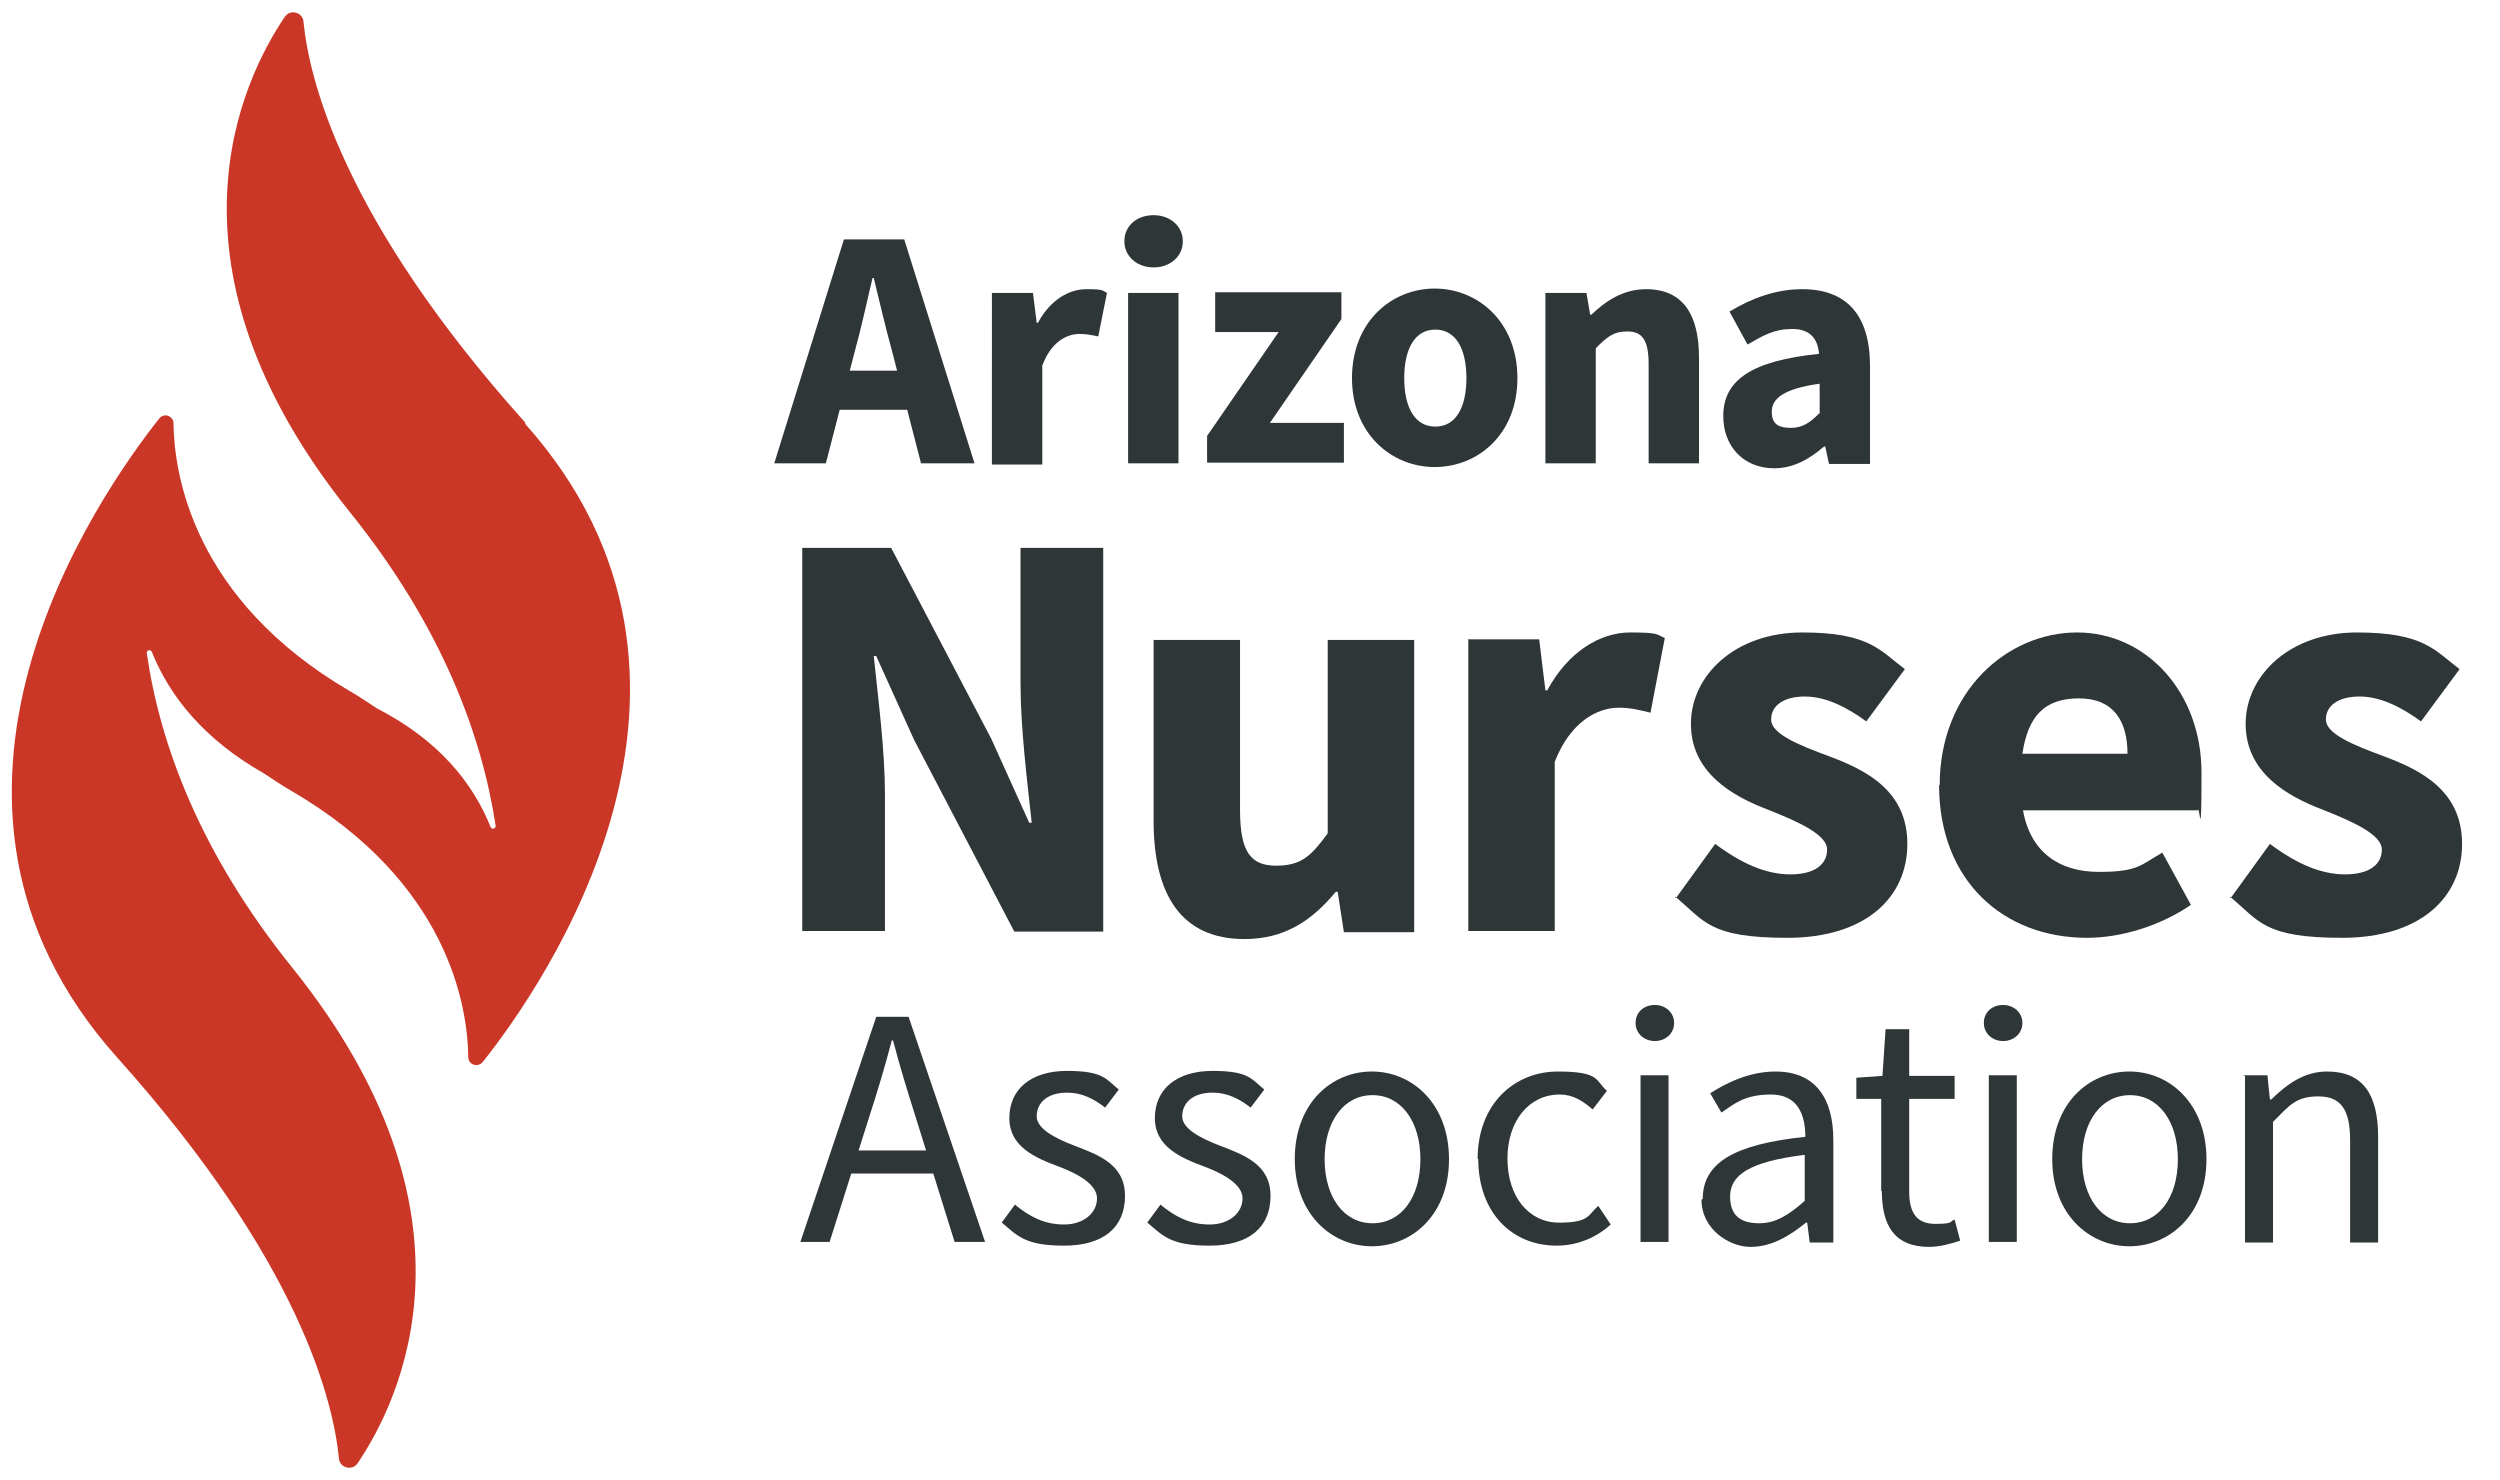
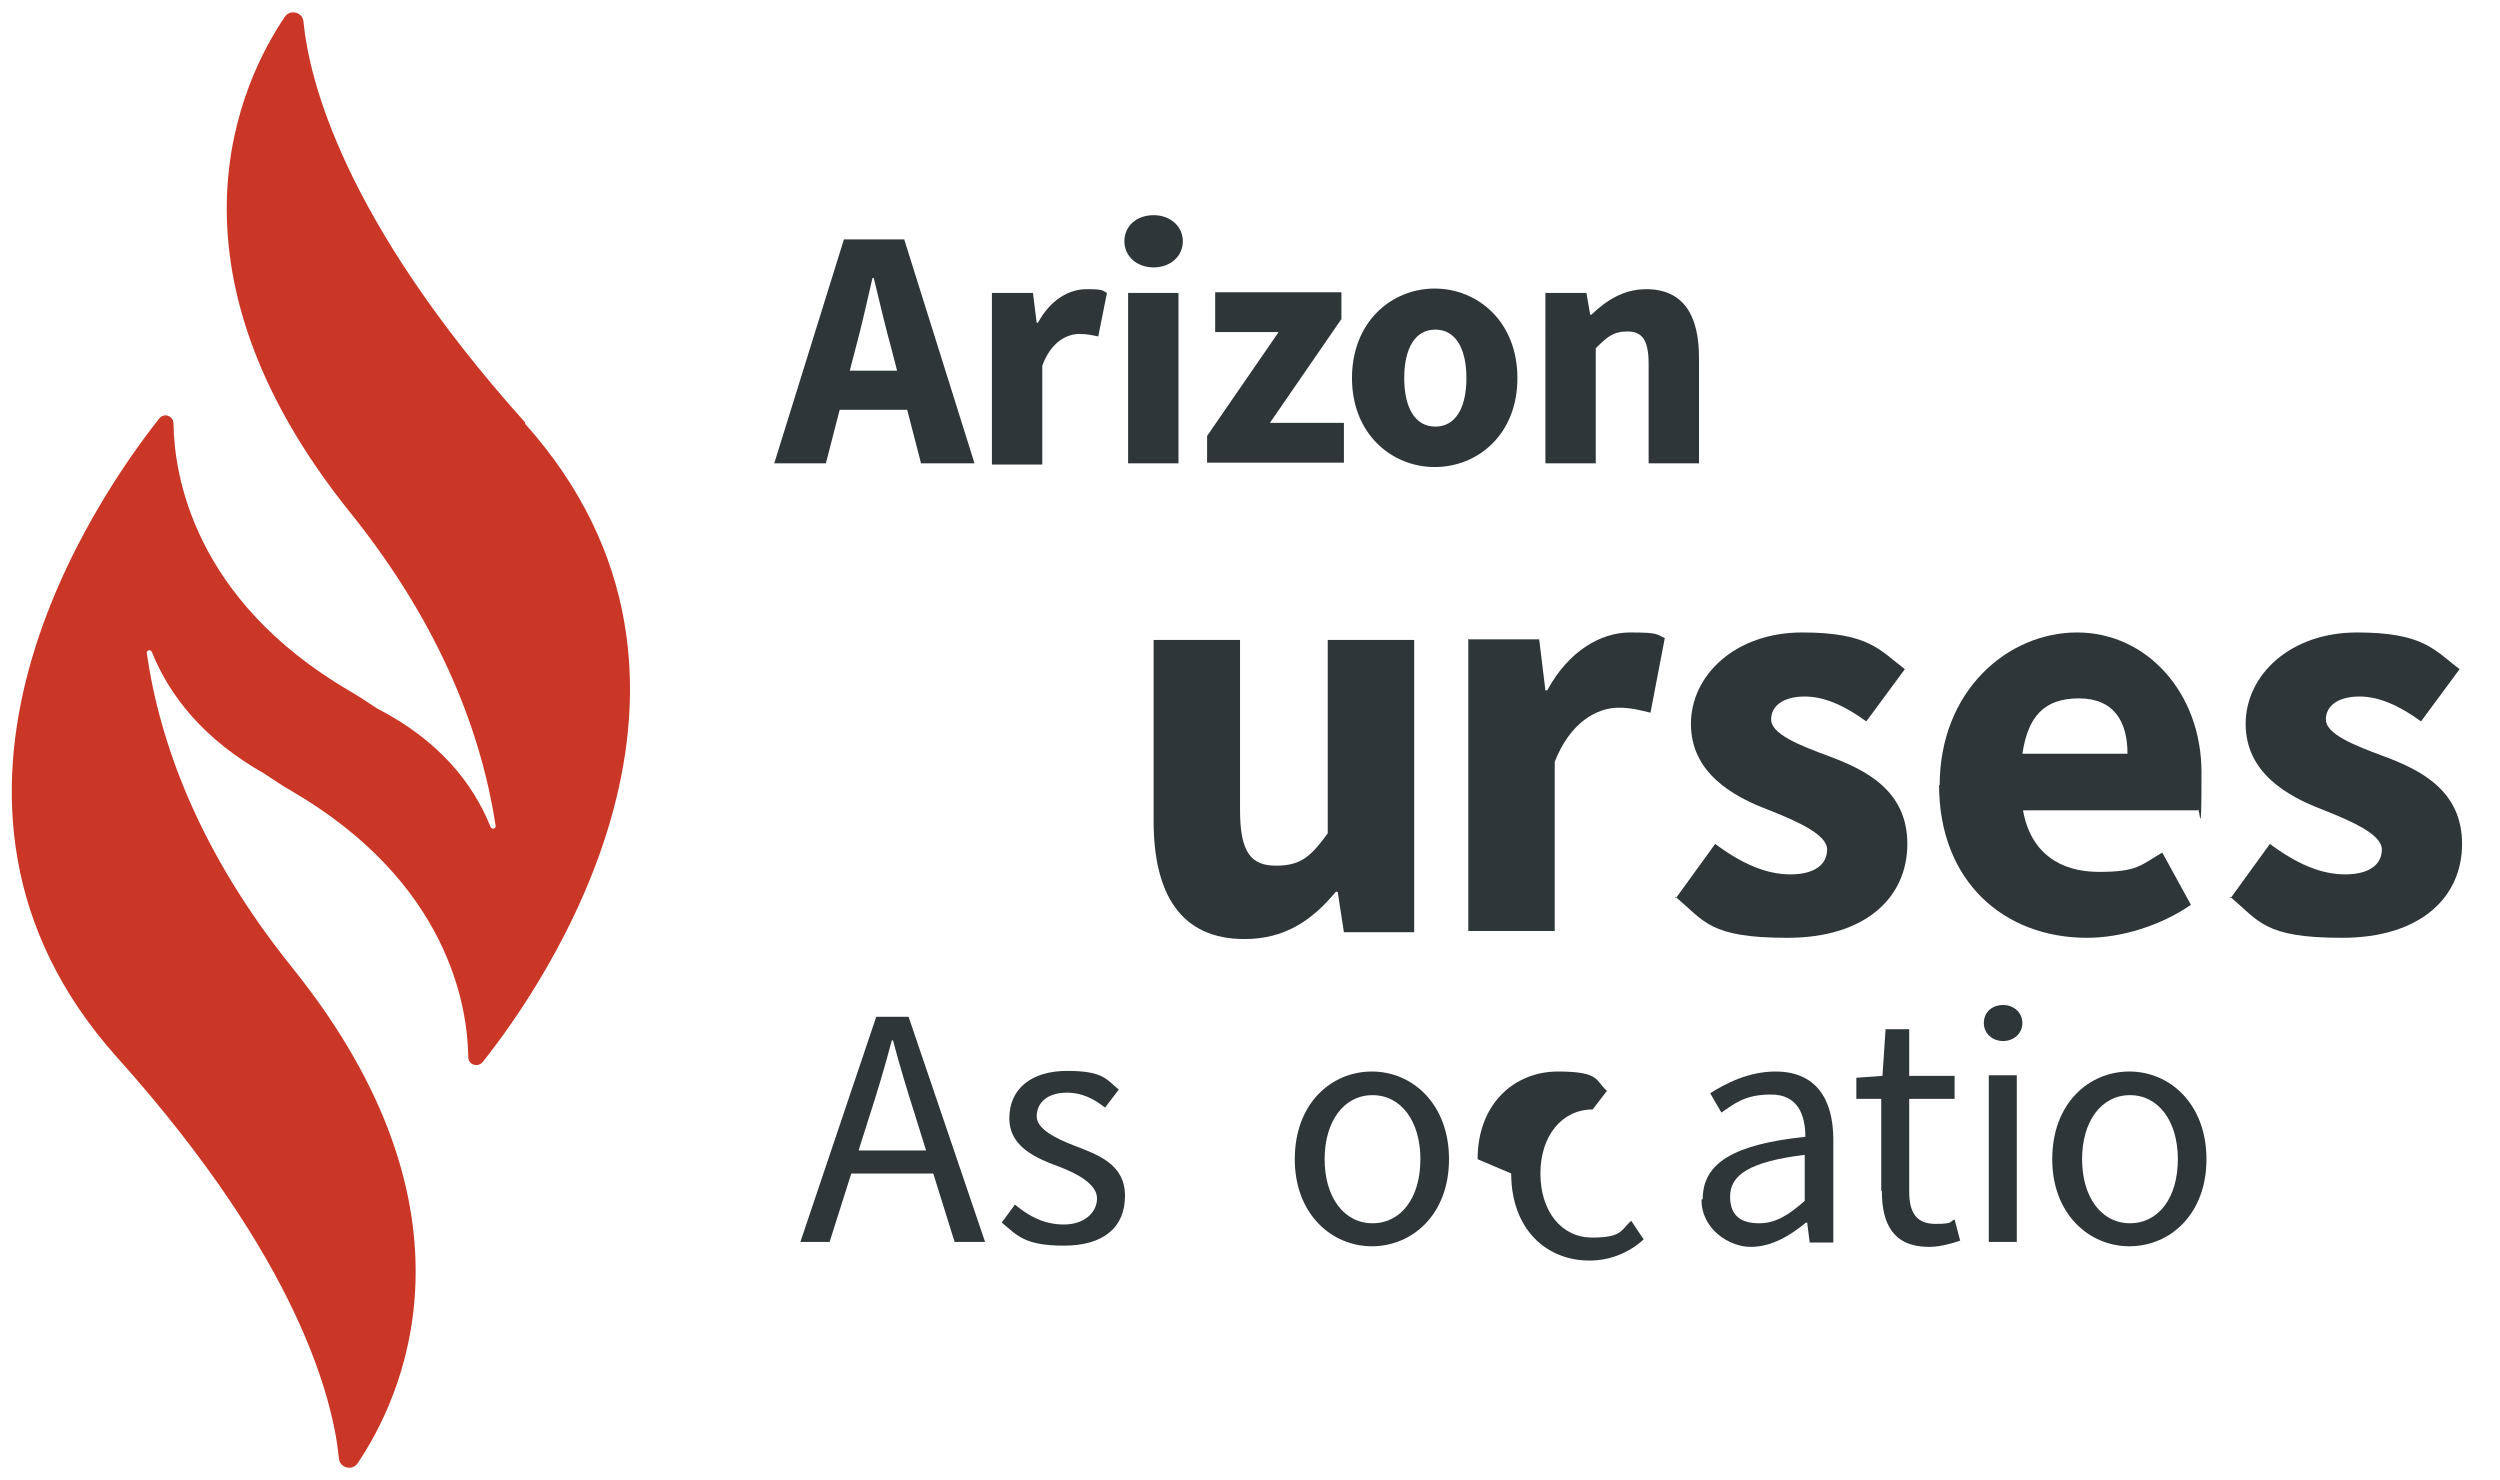
<svg xmlns="http://www.w3.org/2000/svg" version="1.1" id="Layer_1" x="0px" y="0px" viewBox="0 0 402 238" style="enable-background:new 0 0 402 238;" xml:space="preserve">
  <style type="text/css">
	.st0{fill:#2F3638;}
	.st1{fill:#CB3727;}
</style>
  <g id="Layer_11">
    <g>
      <path class="st0" d="M135.7,38.5h9.7l11.3,36h-8.6l-4.7-18.2c-1-3.6-2-7.9-2.9-11.6h-0.2c-0.9,3.8-1.8,8-2.8,11.6l-4.7,18.2h-8.3    L135.7,38.5L135.7,38.5L135.7,38.5z M131.8,59.6h17.3v6.3h-17.3V59.6z" />
      <path class="st0" d="M159.5,47.1h6.6l0.6,4.8h0.2c2-3.7,5-5.4,7.8-5.4s2.5,0.2,3.3,0.6l-1.4,7c-1-0.2-1.8-0.4-3-0.4    c-2.1,0-4.6,1.3-6,5.1v15.9h-8.1V47.1L159.5,47.1L159.5,47.1z" />
      <path class="st0" d="M180.8,38.8c0-2.5,2-4.2,4.7-4.2s4.7,1.8,4.7,4.2s-2,4.2-4.7,4.2S180.8,41.2,180.8,38.8z M181.4,47.1h8.1    v27.4h-8.1V47.1z" />
      <path class="st0" d="M194.1,70.1l11.5-16.7h-10.2V47h20.3v4.3L204.2,68h11.9v6.4h-22L194.1,70.1L194.1,70.1L194.1,70.1z" />
      <path class="st0" d="M217.4,60.8c0-9.1,6.4-14.4,13.3-14.4S244,51.7,244,60.8s-6.4,14.3-13.3,14.3S217.4,69.8,217.4,60.8z     M235.8,60.8c0-4.7-1.7-7.8-5-7.8s-5,3.1-5,7.8s1.7,7.8,5,7.8S235.8,65.5,235.8,60.8z" />
      <path class="st0" d="M248.5,47.1h6.6l0.6,3.5h0.2c2.3-2.2,5.1-4.1,8.8-4.1c6,0,8.5,4.2,8.5,11v17h-8.1v-16c0-3.9-1.1-5.2-3.4-5.2    s-3.3,0.9-5.1,2.7v18.5h-8.1V47.1z" />
-       <path class="st0" d="M277.1,66.9c0-5.8,4.6-8.9,15.4-10c-0.2-2.4-1.4-4-4.3-4s-4.6,1-7.2,2.5l-2.9-5.3c3.5-2.1,7.4-3.6,11.7-3.6    c7,0,10.9,4,10.9,12.4v15.7h-6.6l-0.6-2.8h-0.2c-2.3,2-4.9,3.5-8,3.5C280.3,75.3,277.1,71.7,277.1,66.9L277.1,66.9L277.1,66.9z     M292.6,66.5v-4.8c-5.8,0.8-7.7,2.4-7.7,4.5s1.2,2.6,3.1,2.6s3.1-0.9,4.5-2.3H292.6z" />
    </g>
    <path class="st1" d="M84.5,68C55,35.1,49.7,12.6,48.8,3.5c-0.1-1.5-2.1-2.1-3-0.8c-6.9,10.2-21.4,40,10.5,79.7   c14.8,18.4,21.2,35.9,23.4,50.4c0,0.5-0.6,0.6-0.8,0.2c-2.9-7.2-8.4-14-18.3-19.1c-1.4-0.9-2.8-1.9-4.4-2.8   C31.1,96.4,28,76.3,27.9,68.1c0-1.2-1.5-1.8-2.3-0.8c-9.8,12.4-43.9,61.2-6.8,102.7c29.5,32.9,34.8,55.4,35.7,64.5   c0.1,1.5,2.1,2.1,3,0.8c6.9-10.2,21.4-40-10.5-79.7c-14.9-18.5-21.3-36-23.4-50.6c0-0.5,0.6-0.6,0.8-0.2   c2.9,7.2,8.4,14.1,18.1,19.6c1.4,0.9,2.8,1.9,4.4,2.8c25.2,14.7,28.3,34.6,28.4,42.8c0,1.2,1.5,1.7,2.3,0.8   c9.8-12.3,43.9-61.2,6.8-102.7L84.5,68L84.5,68z" />
    <g>
      <path class="st0" d="M140.9,163.5h5.2l12.3,36.2h-4.9l-6.3-20.2c-1.3-4.1-2.5-8-3.6-12.2h-0.2c-1.1,4.2-2.3,8.2-3.6,12.2    l-6.4,20.2h-4.7L140.9,163.5L140.9,163.5L140.9,163.5z M135,185h16.7v3.7H135V185z" />
      <path class="st0" d="M161,196.7l2.2-3c2.3,1.9,4.7,3.2,7.9,3.2s5.3-1.9,5.3-4.2s-3.2-4-6.1-5.1c-3.8-1.4-8-3.2-8-7.8    s3.4-7.6,9.3-7.6s6.3,1.4,8.3,3l-2.2,2.9c-1.8-1.4-3.7-2.4-6.1-2.4c-3.4,0-4.9,1.8-4.9,3.8s2.9,3.5,6,4.7c3.9,1.5,8.2,3,8.2,8.1    s-3.5,8-9.8,8s-7.5-1.6-10-3.7l0,0L161,196.7z" />
-       <path class="st0" d="M184.4,196.7l2.2-3c2.3,1.9,4.7,3.2,7.9,3.2s5.3-1.9,5.3-4.2s-3.2-4-6.1-5.1c-3.8-1.4-8-3.2-8-7.8    s3.4-7.6,9.3-7.6s6.3,1.4,8.3,3l-2.2,2.9c-1.8-1.4-3.7-2.4-6.1-2.4c-3.4,0-4.9,1.8-4.9,3.8s2.9,3.5,6,4.7c3.9,1.5,8.2,3,8.2,8.1    s-3.5,8-9.8,8s-7.5-1.6-10-3.7l0,0L184.4,196.7z" />
      <path class="st0" d="M208.2,186.4c0-9,5.9-14.1,12.4-14.1s12.4,5.2,12.4,14.1s-5.9,14-12.4,14S208.2,195.2,208.2,186.4z     M228.4,186.4c0-6.1-3.1-10.3-7.7-10.3s-7.7,4.2-7.7,10.3s3.1,10.3,7.7,10.3S228.4,192.6,228.4,186.4z" />
-       <path class="st0" d="M237.6,186.4c0-9,6-14.1,12.9-14.1s6,1.5,7.9,3.1l-2.3,3c-1.6-1.4-3.2-2.4-5.3-2.4c-4.9,0-8.4,4.2-8.4,10.3    s3.4,10.3,8.3,10.3s4.6-1.2,6.3-2.7l2,3c-2.4,2.2-5.5,3.4-8.7,3.4c-7.1,0-12.6-5.2-12.6-14l0,0L237.6,186.4z" />
-       <path class="st0" d="M263,164.5c0-1.8,1.4-2.9,3.1-2.9s3.1,1.2,3.1,2.9s-1.4,2.9-3.1,2.9S263,166.2,263,164.5z M263.8,172.9h4.5    v26.8h-4.5V172.9z" />
+       <path class="st0" d="M237.6,186.4c0-9,6-14.1,12.9-14.1s6,1.5,7.9,3.1l-2.3,3c-4.9,0-8.4,4.2-8.4,10.3    s3.4,10.3,8.3,10.3s4.6-1.2,6.3-2.7l2,3c-2.4,2.2-5.5,3.4-8.7,3.4c-7.1,0-12.6-5.2-12.6-14l0,0L237.6,186.4z" />
      <path class="st0" d="M273.8,192.8c0-5.8,5-8.8,16.5-10c0-3.5-1.2-6.8-5.5-6.8s-5.9,1.5-8,2.9l-1.8-3.1c2.5-1.6,6.2-3.5,10.5-3.5    c6.5,0,9.3,4.4,9.3,11v16.5H291l-0.4-3.2h-0.2c-2.6,2.1-5.5,3.9-8.9,3.9s-7.9-2.8-7.9-7.6L273.8,192.8L273.8,192.8L273.8,192.8z     M290.2,193.2v-7.5c-9,1.1-12,3.3-12,6.7s2.1,4.3,4.7,4.3s4.7-1.3,7.3-3.6l0,0V193.2z" />
      <path class="st0" d="M302.5,191.5v-14.8h-4v-3.4l4.2-0.3l0.5-7.5h3.8v7.5h7.3v3.7H307v14.9c0,3.3,1.1,5.2,4.2,5.2s2.2-0.4,3.1-0.7    l0.9,3.4c-1.5,0.5-3.3,1-5,1c-5.7,0-7.6-3.6-7.6-9L302.5,191.5L302.5,191.5z" />
      <path class="st0" d="M319,164.5c0-1.8,1.4-2.9,3.1-2.9s3.1,1.2,3.1,2.9s-1.4,2.9-3.1,2.9S319,166.2,319,164.5z M319.8,172.9h4.5    v26.8h-4.5V172.9z" />
      <path class="st0" d="M330,186.4c0-9,5.9-14.1,12.4-14.1s12.4,5.2,12.4,14.1s-5.9,14-12.4,14S330,195.2,330,186.4z M350.2,186.4    c0-6.1-3.1-10.3-7.7-10.3s-7.7,4.2-7.7,10.3s3.1,10.3,7.7,10.3S350.2,192.6,350.2,186.4z" />
-       <path class="st0" d="M360.8,172.9h3.8l0.4,3.9h0.2c2.6-2.5,5.3-4.5,9-4.5c5.7,0,8.2,3.6,8.2,10.5v17h-4.5v-16.4    c0-5-1.5-7.1-5.1-7.1s-4.6,1.4-7.3,4.1v19.4H361V173h-0.2L360.8,172.9z" />
    </g>
    <g>
-       <path class="st0" d="M129,88.1h14.3l16.1,30.7l6.1,13.5h0.4c-0.7-6.5-1.8-15.2-1.8-22.4V88.1h13.3v61.7h-14.3L147,119l-6.1-13.5    h-0.4c0.7,6.8,1.8,15.1,1.8,22.3v21.9H129V88.1L129,88.1L129,88.1z" />
      <path class="st0" d="M185.5,132v-29.1h13.9v27.4c0,6.8,1.8,8.9,5.8,8.9s5.6-1.5,8.3-5.2v-31.1h13.9v47h-11.3l-1-6.5h-0.3    c-3.9,4.7-8.3,7.6-14.7,7.6C189.9,151,185.5,143.8,185.5,132L185.5,132L185.5,132z" />
      <path class="st0" d="M236.2,102.8h11.3l1,8.2h0.3c3.4-6.3,8.6-9.3,13.3-9.3s4.2,0.3,5.6,0.9l-2.3,12c-1.7-0.4-3.1-0.8-5.1-0.8    c-3.5,0-7.8,2.3-10.3,8.7v27.2h-13.9v-47L236.2,102.8L236.2,102.8z" />
      <path class="st0" d="M269.5,144.4l6.3-8.7c4.3,3.2,8.2,4.9,12.1,4.9s5.9-1.6,5.9-4s-4.7-4.5-9.5-6.4c-5.8-2.2-12.4-6-12.4-13.8    s7.1-14.7,17.9-14.7s12.5,2.9,16.5,5.9l-6.2,8.4c-3.3-2.4-6.6-4-9.9-4s-5.4,1.4-5.4,3.7s4.4,4.1,9.3,5.9    c5.9,2.2,12.6,5.5,12.6,14.1s-6.7,15.1-19.3,15.1s-13.3-2.7-18-6.6v0.2H269.5z" />
      <path class="st0" d="M311.9,126.3c0-15.2,10.9-24.6,22.1-24.6s20,9.7,20,22.5s-0.3,5-0.6,6.1h-28.1c1.2,6.8,5.9,9.9,12.2,9.9    s6.7-1.1,10.2-3.1l4.6,8.4c-4.8,3.3-11.1,5.3-16.7,5.3c-13.4,0-23.8-9.1-23.8-24.6l0,0L311.9,126.3z M342.1,121.2    c0-5.2-2.2-8.9-7.8-8.9s-8.2,2.9-9.1,8.9H342.1L342.1,121.2L342.1,121.2z" />
      <path class="st0" d="M358.7,144.4l6.3-8.7c4.3,3.2,8.2,4.9,12.1,4.9s5.9-1.6,5.9-4s-4.7-4.5-9.5-6.4c-5.8-2.2-12.4-6-12.4-13.8    s7.1-14.7,17.9-14.7s12.5,2.9,16.5,5.9l-6.2,8.4c-3.3-2.4-6.6-4-9.9-4s-5.4,1.4-5.4,3.7s4.4,4.1,9.3,5.9    c5.9,2.2,12.6,5.5,12.6,14.1s-6.7,15.1-19.3,15.1s-13.3-2.7-18-6.6v0.2H358.7L358.7,144.4z" />
    </g>
  </g>
</svg>